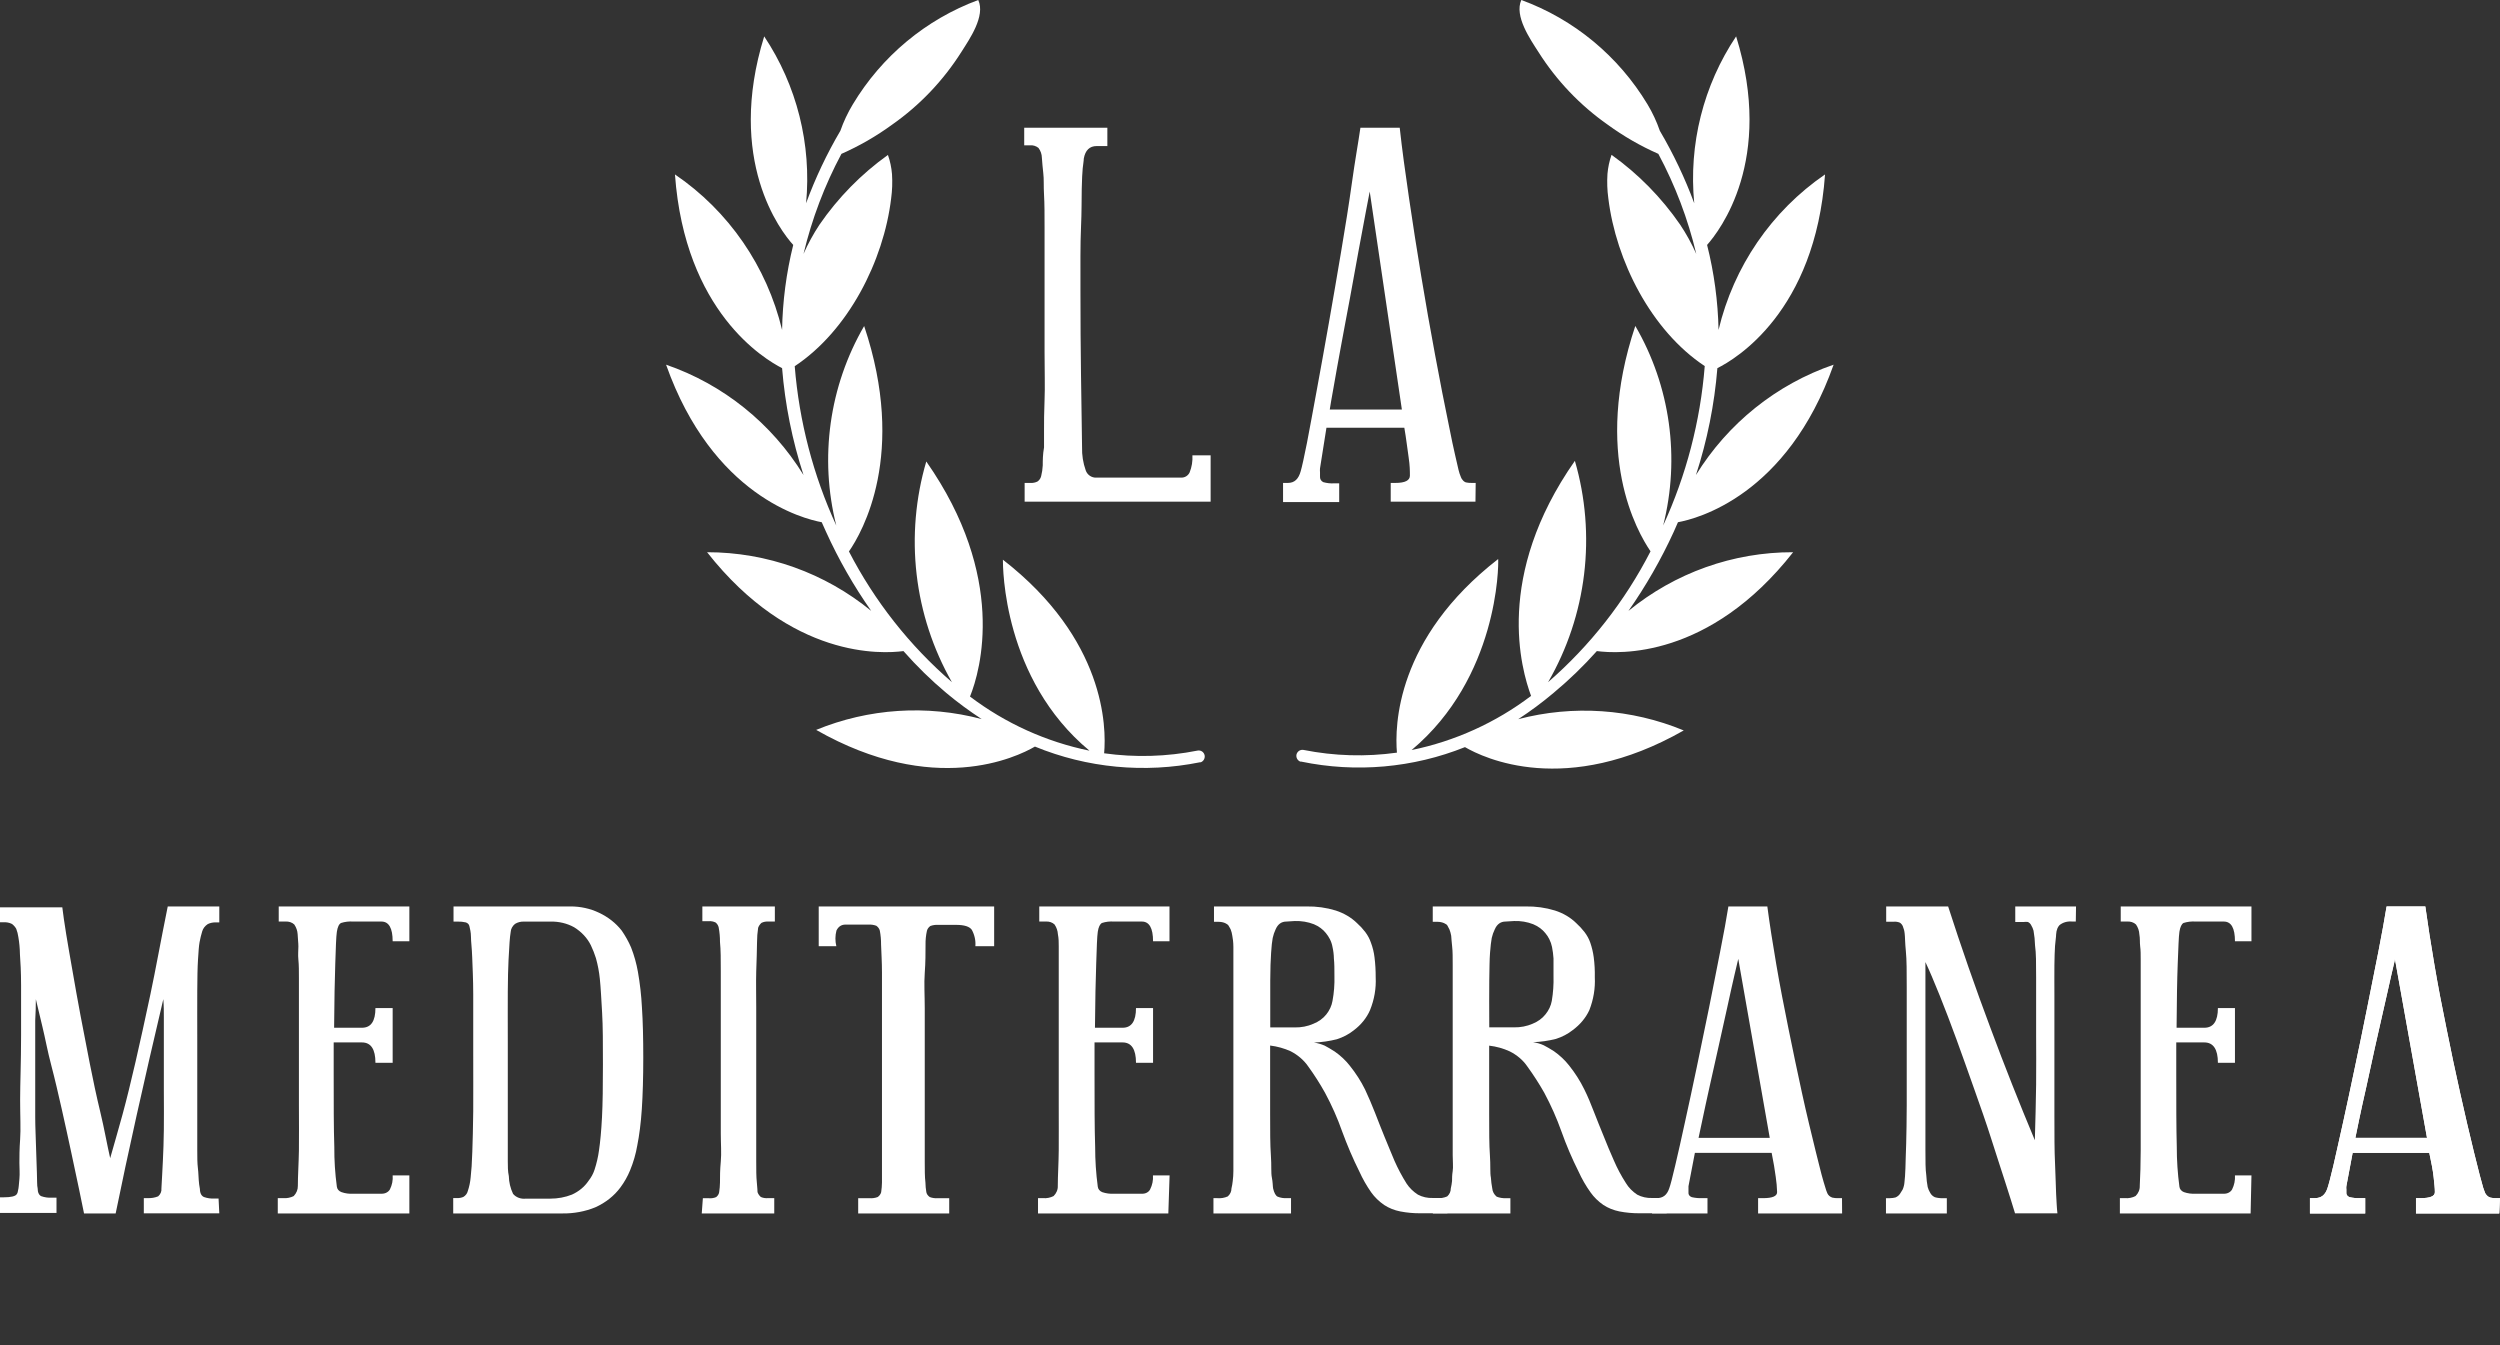
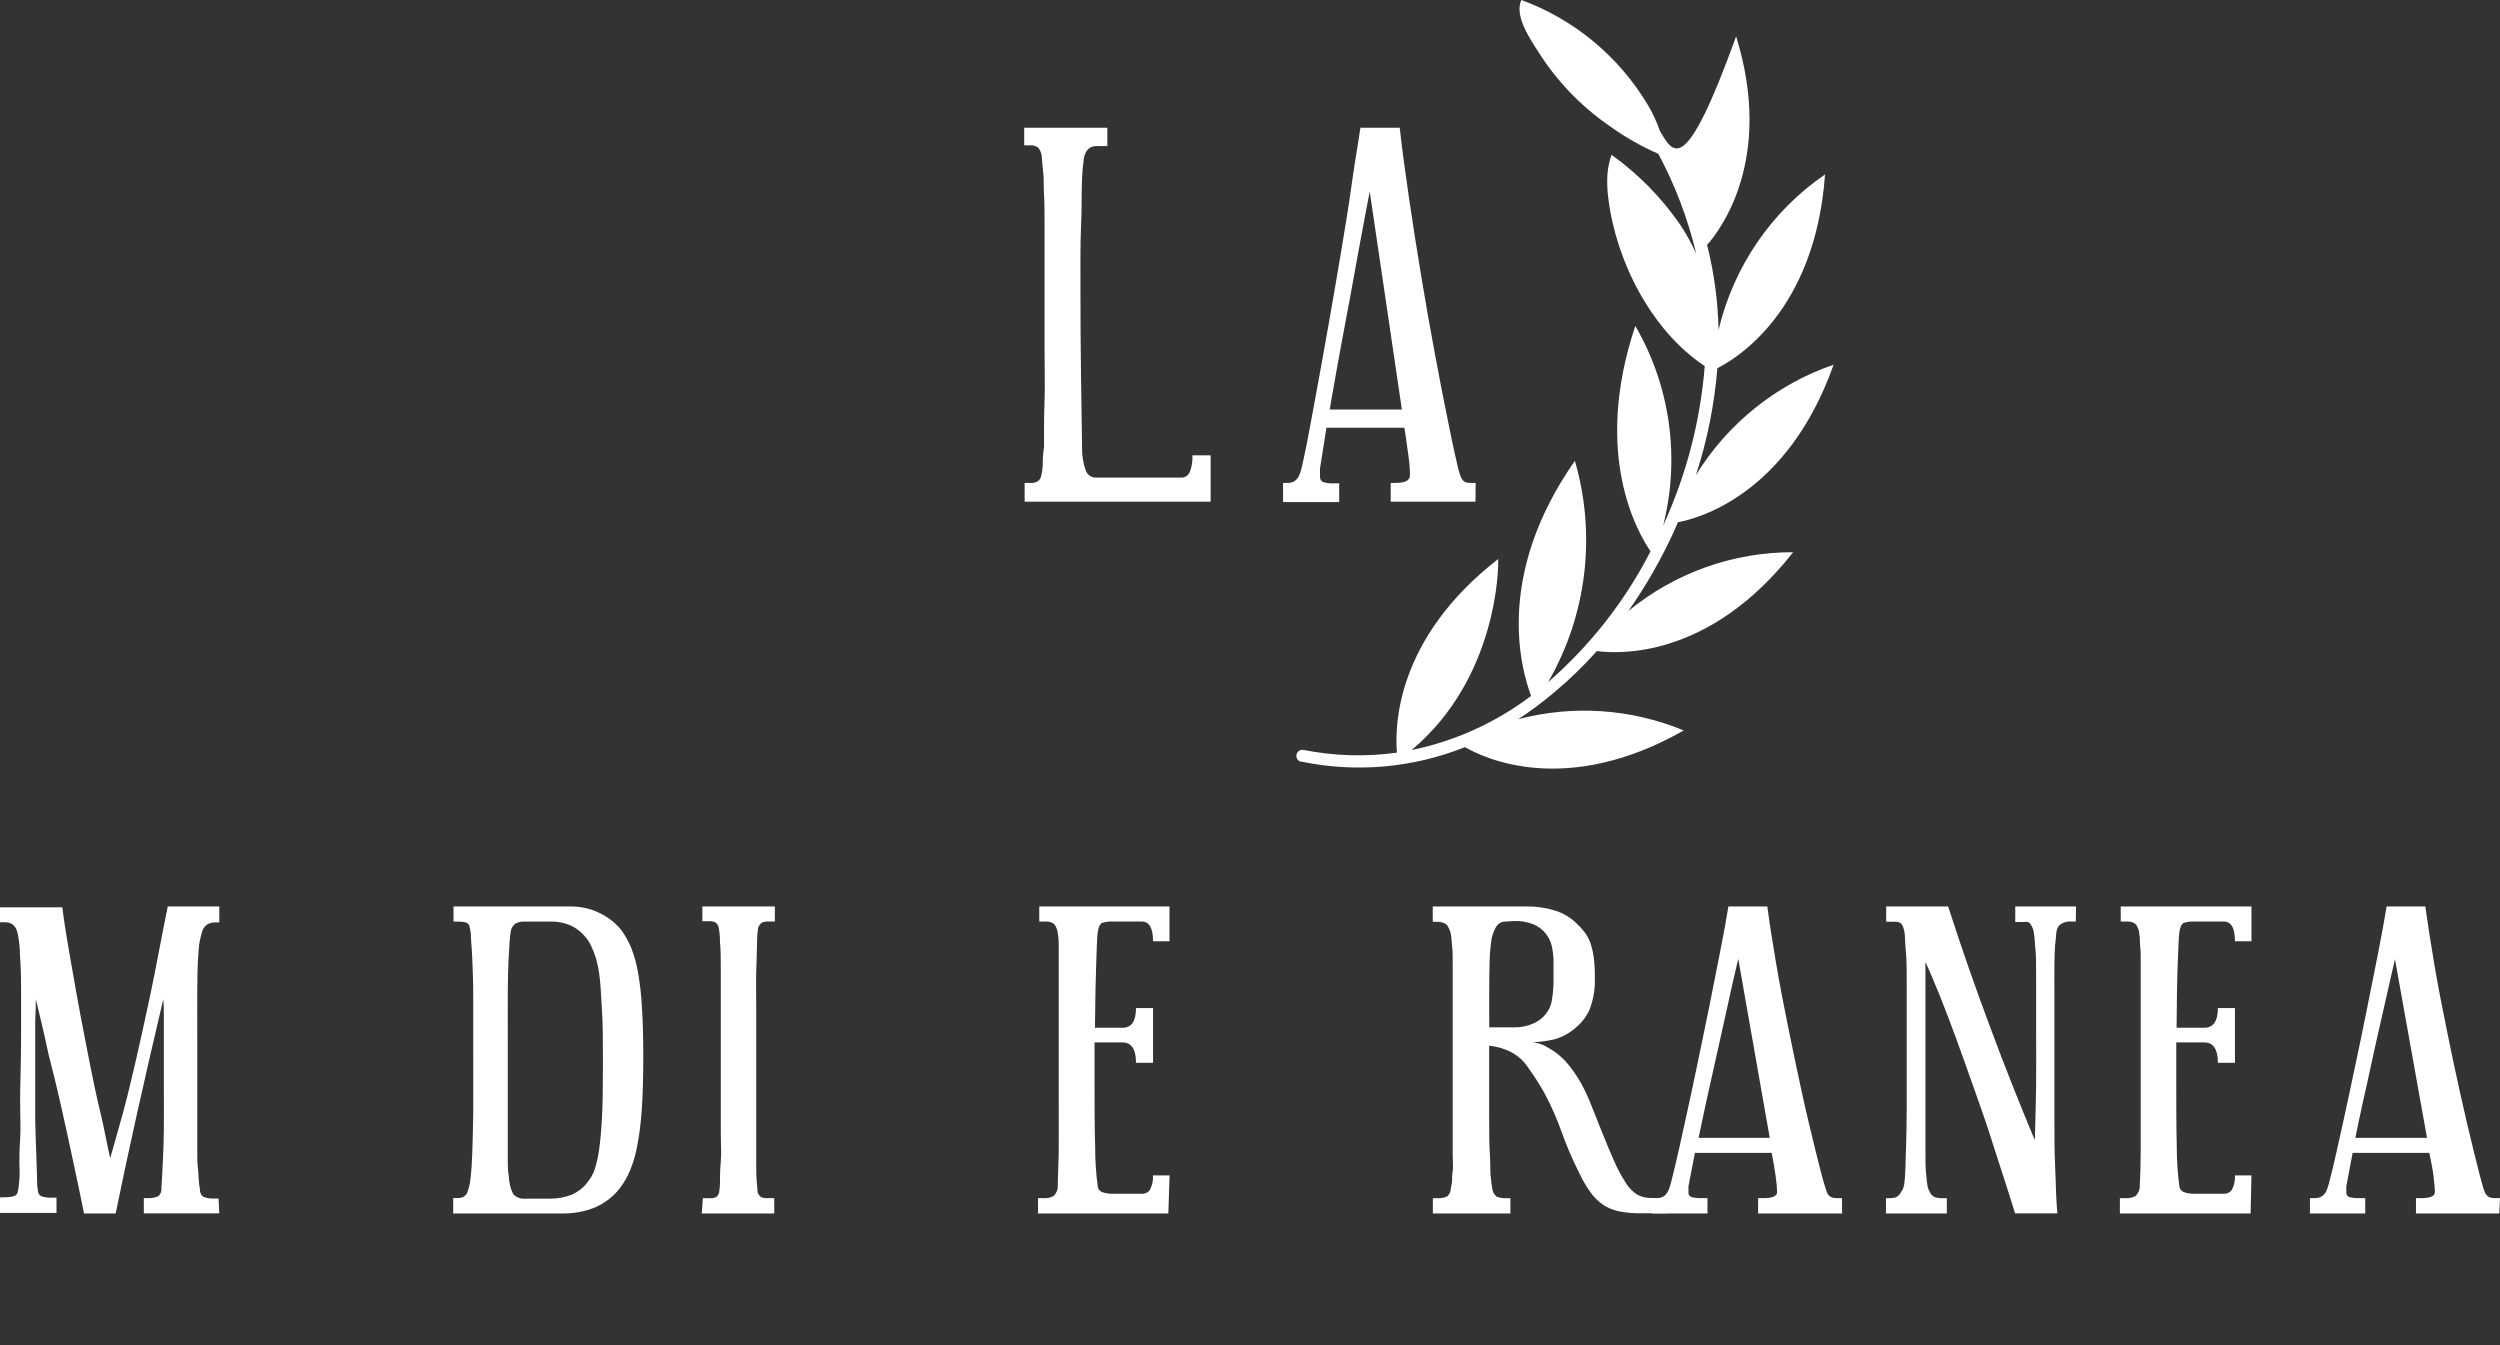
<svg xmlns="http://www.w3.org/2000/svg" width="171" height="92" viewBox="0 0 171 92" fill="none">
  <rect x="0" y="0" width="171" height="92" fill="#333333" stroke="none" />
  <path d="M82.807 34.313H70.085V33.032H70.496C70.658 33.041 70.82 33.008 70.965 32.935C71.088 32.849 71.177 32.72 71.214 32.572C71.275 32.33 71.312 32.082 71.324 31.832C71.324 31.513 71.324 31.091 71.412 30.602C71.412 30.284 71.412 29.862 71.412 29.38C71.412 28.899 71.412 28.203 71.448 27.344C71.485 26.485 71.448 25.396 71.448 24.092V19.256C71.448 17.775 71.448 16.597 71.448 15.649C71.448 14.701 71.448 13.931 71.412 13.331C71.375 12.731 71.412 12.242 71.361 11.85C71.309 11.457 71.295 11.109 71.265 10.798C71.262 10.552 71.179 10.313 71.031 10.117C70.865 9.984 70.655 9.92 70.445 9.939H70.056V8.739H75.743V9.991H75.01C74.534 9.991 74.233 10.272 74.131 10.85C74.131 10.998 74.087 11.22 74.057 11.517C74.028 11.813 74.006 12.257 73.991 12.931C73.977 13.605 73.991 14.464 73.94 15.583C73.889 16.701 73.903 18.167 73.903 19.952C73.903 21.952 73.916 23.828 73.94 25.581C73.964 27.334 73.989 29.003 74.013 30.588C73.998 31.127 74.083 31.664 74.263 32.172C74.315 32.324 74.415 32.455 74.547 32.544C74.679 32.634 74.836 32.678 74.995 32.669H80.799C80.918 32.672 81.036 32.64 81.137 32.577C81.239 32.514 81.32 32.422 81.371 32.313C81.52 31.942 81.585 31.543 81.561 31.143H82.807V34.313Z" fill="white" />
  <path d="M100.922 34.313H95.125V33.032H95.448C96.107 33.032 96.437 32.861 96.437 32.535C96.437 32.21 96.437 31.854 96.349 31.269C96.261 30.684 96.188 30.01 96.056 29.255H90.729L90.289 32.032C90.28 32.125 90.28 32.22 90.289 32.313V32.587C90.281 32.669 90.298 32.751 90.339 32.821C90.38 32.892 90.442 32.947 90.516 32.98C90.754 33.047 91.002 33.075 91.249 33.061H91.601V34.343H87.761V33.032H88.091C88.545 33.032 88.823 32.765 88.97 32.224C89.058 31.928 89.197 31.291 89.395 30.299C89.593 29.306 89.805 28.077 90.062 26.714C90.318 25.351 90.597 23.752 90.89 22.115C91.183 20.478 91.461 18.804 91.74 17.168C92.018 15.531 92.267 13.968 92.473 12.487C92.678 11.006 92.905 9.761 93.052 8.739H95.741C95.902 10.22 96.122 11.805 96.379 13.561C96.635 15.316 96.913 17.086 97.214 18.901C97.514 20.715 97.829 22.507 98.159 24.27C98.489 26.033 98.804 27.677 99.119 29.18C99.28 29.988 99.42 30.662 99.522 31.091C99.625 31.521 99.706 31.906 99.764 32.143C99.804 32.31 99.858 32.474 99.925 32.632C99.947 32.698 99.982 32.758 100.028 32.809C100.085 32.894 100.167 32.959 100.262 32.995C100.392 33.023 100.525 33.036 100.658 33.032H100.937L100.922 34.313ZM95.888 28.01L93.689 13.101C93.655 13.279 93.567 13.739 93.425 14.479C93.286 15.22 93.125 16.079 92.934 17.108L92.333 20.412C92.106 21.589 91.908 22.7 91.711 23.744C91.513 24.788 91.359 25.707 91.22 26.477C91.08 27.247 90.992 27.766 90.956 28.01H95.888Z" fill="white" />
  <path d="M15 82.994H9.837V81.951H10.096C10.345 81.963 10.593 81.922 10.817 81.83C10.898 81.759 10.96 81.675 10.998 81.582C11.037 81.49 11.052 81.391 11.041 81.294C11.084 80.636 11.106 80.003 11.142 79.376C11.178 78.749 11.192 78.062 11.207 77.278C11.221 76.494 11.207 75.596 11.207 74.571C11.207 73.546 11.207 72.274 11.207 70.791V69.603C11.207 69.205 11.207 68.789 11.171 68.343C9.825 74.05 8.738 78.936 7.911 83H5.748C5.675 82.638 5.56 82.084 5.409 81.348C5.257 80.612 5.077 79.762 4.875 78.834C4.673 77.905 4.464 76.916 4.226 75.873C3.988 74.83 3.764 73.841 3.505 72.859C3.245 71.876 3.094 71.014 2.899 70.218C2.704 69.422 2.56 68.801 2.452 68.343C2.452 68.813 2.438 69.302 2.409 69.808C2.409 70.314 2.409 70.797 2.409 71.255C2.409 71.508 2.409 71.912 2.409 72.461C2.409 73.01 2.409 73.612 2.409 74.27C2.409 74.927 2.409 75.656 2.409 76.392C2.409 77.127 2.452 77.839 2.466 78.496C2.481 79.153 2.502 79.738 2.524 80.239C2.546 80.739 2.524 81.089 2.575 81.282C2.575 81.571 2.675 81.752 2.82 81.818C3.047 81.9 3.294 81.935 3.541 81.921H3.865V82.964H0V81.897H0.238C0.75 81.897 1.046 81.824 1.139 81.692C1.233 81.559 1.204 81.517 1.24 81.396C1.276 81.276 1.291 81.034 1.327 80.642C1.363 80.251 1.327 79.931 1.327 79.545C1.327 79.159 1.327 78.623 1.377 77.929C1.428 77.236 1.377 76.338 1.377 75.222C1.377 74.107 1.442 72.648 1.442 70.809C1.442 69.392 1.442 68.252 1.442 67.372C1.442 66.492 1.399 65.768 1.363 65.256C1.358 64.866 1.322 64.478 1.255 64.092C1.229 63.902 1.181 63.714 1.111 63.531C1.041 63.406 0.943 63.293 0.822 63.2C0.639 63.106 0.423 63.066 0.209 63.085H0V62.06H4.262C4.32 62.537 4.406 63.152 4.529 63.905C4.651 64.659 4.803 65.515 4.969 66.462C5.135 67.408 5.308 68.421 5.51 69.476C5.712 70.531 5.928 71.653 6.144 72.756C6.361 73.86 6.599 74.981 6.865 76.084C7.132 77.188 7.312 78.243 7.536 79.22C7.803 78.279 8.091 77.29 8.38 76.235C8.668 75.18 8.957 73.986 9.274 72.618C9.591 71.249 9.916 69.754 10.284 68.029C10.651 66.305 11.005 64.303 11.474 62H15V63.091H14.755C14.565 63.087 14.378 63.127 14.214 63.206C14.024 63.33 13.889 63.504 13.832 63.7C13.76 63.929 13.702 64.177 13.651 64.442C13.601 64.707 13.579 65.093 13.543 65.648C13.507 66.202 13.5 66.854 13.493 67.764C13.486 68.674 13.493 69.814 13.493 71.273V74.565C13.493 75.506 13.493 76.314 13.493 76.977C13.493 77.64 13.493 78.237 13.493 78.695C13.493 79.153 13.493 79.551 13.536 79.901C13.579 80.251 13.572 80.504 13.594 80.721C13.607 80.923 13.634 81.124 13.673 81.324C13.673 81.637 13.803 81.83 13.976 81.885C14.188 81.958 14.417 81.991 14.647 81.981H14.95L15 82.994Z" fill="white" />
-   <path d="M28 83H19V81.954H19.369C19.622 81.972 19.876 81.921 20.092 81.808C20.28 81.611 20.38 81.365 20.373 81.113C20.373 80.411 20.431 79.601 20.446 78.694C20.46 77.786 20.446 76.746 20.446 75.603V68.847C20.446 68.073 20.446 67.431 20.446 66.929C20.446 66.427 20.446 66.004 20.41 65.653C20.373 65.302 20.41 64.994 20.41 64.734C20.41 64.474 20.366 64.183 20.359 63.899C20.345 63.665 20.266 63.438 20.128 63.234C20.052 63.162 19.956 63.107 19.849 63.072C19.742 63.037 19.627 63.024 19.513 63.034H19.065V62H28V64.383H26.858C26.858 63.482 26.598 63.034 26.092 63.034H24.161C23.879 63.014 23.595 63.047 23.33 63.131C23.186 63.204 23.092 63.403 23.041 63.736C22.99 64.069 22.969 64.837 22.933 65.907C22.896 66.978 22.867 68.442 22.853 70.298H24.754C25.376 70.298 25.68 69.851 25.68 68.95H26.858V72.694H25.68C25.68 71.768 25.376 71.302 24.754 71.302H22.824V73.425C22.824 75.482 22.824 77.163 22.867 78.458C22.861 79.363 22.919 80.268 23.041 81.167C23.049 81.248 23.082 81.326 23.138 81.392C23.194 81.458 23.27 81.51 23.359 81.542C23.613 81.631 23.887 81.668 24.161 81.651H26.099C26.218 81.653 26.336 81.627 26.437 81.574C26.538 81.522 26.619 81.445 26.67 81.355C26.821 81.053 26.885 80.726 26.858 80.399H28V83Z" fill="white" />
  <path d="M39.024 62C39.706 61.999 40.376 62.147 40.972 62.431C41.593 62.723 42.123 63.139 42.518 63.644C42.776 64.014 42.993 64.404 43.167 64.808C43.378 65.35 43.534 65.906 43.633 66.47C43.774 67.275 43.866 68.084 43.908 68.897C43.972 69.855 44 71.008 44 72.348C44 73.689 43.965 74.896 43.901 75.854C43.838 76.812 43.725 77.674 43.591 78.341C43.492 78.924 43.326 79.497 43.097 80.052C42.931 80.46 42.71 80.851 42.44 81.216C42.015 81.793 41.422 82.264 40.718 82.581C40.018 82.867 39.249 83.01 38.474 82.999H31V81.95H31.261C31.41 81.954 31.557 81.927 31.692 81.871C31.847 81.778 31.956 81.637 31.995 81.477C32.099 81.168 32.165 80.851 32.193 80.531C32.242 80.1 32.285 79.524 32.306 78.784C32.327 78.044 32.362 77.11 32.369 76.006C32.376 74.902 32.369 73.537 32.369 71.936C32.369 70.334 32.369 69.042 32.369 68.011C32.369 66.98 32.32 66.125 32.299 65.482C32.277 64.839 32.214 64.408 32.214 64.081C32.214 63.753 32.143 63.523 32.108 63.353C32.098 63.294 32.07 63.239 32.026 63.193C31.983 63.147 31.926 63.112 31.861 63.092C31.682 63.05 31.496 63.032 31.311 63.037H31.021V62H39.024ZM35.842 63.037C35.622 63.028 35.405 63.084 35.227 63.195C35.05 63.339 34.944 63.537 34.931 63.747C34.896 63.941 34.875 64.178 34.853 64.469C34.832 64.76 34.811 65.154 34.783 65.682C34.755 66.21 34.74 66.944 34.733 67.829C34.726 68.715 34.733 69.837 34.733 71.232V75.302C34.733 76.351 34.733 77.201 34.733 77.862C34.733 78.523 34.733 79.026 34.733 79.403C34.733 79.778 34.733 80.118 34.804 80.446C34.812 80.862 34.91 81.274 35.093 81.659C35.191 81.778 35.325 81.872 35.481 81.93C35.636 81.988 35.808 82.007 35.976 81.987H37.648C38.155 81.987 38.655 81.894 39.116 81.713C39.591 81.499 39.985 81.173 40.252 80.773C40.439 80.538 40.58 80.278 40.669 80.003C40.81 79.57 40.912 79.128 40.972 78.681C41.057 78.111 41.128 77.358 41.177 76.418C41.226 75.478 41.24 74.277 41.24 72.815C41.24 71.353 41.24 70.201 41.184 69.261C41.128 68.32 41.092 67.556 41.029 66.956C40.981 66.477 40.892 66.003 40.761 65.536C40.667 65.237 40.551 64.943 40.415 64.657C40.173 64.164 39.777 63.738 39.271 63.425C38.791 63.158 38.227 63.023 37.655 63.037H35.842Z" fill="white" />
  <path d="M48.076 81.959H48.496C48.664 81.974 48.834 81.947 48.985 81.881C49.096 81.795 49.17 81.677 49.191 81.548C49.225 81.327 49.243 81.105 49.247 80.882C49.247 80.507 49.247 80.029 49.302 79.449C49.357 78.868 49.302 78.239 49.302 77.513C49.302 76.787 49.302 76.067 49.302 75.322C49.302 74.578 49.302 73.858 49.302 73.168V71.311C49.302 70.579 49.302 69.781 49.302 68.891C49.302 68.002 49.302 67.209 49.302 66.423C49.302 65.636 49.302 64.977 49.247 64.426C49.249 64.094 49.219 63.762 49.157 63.434C49.13 63.306 49.058 63.19 48.95 63.101C48.802 63.026 48.631 62.995 48.461 63.01H48.041V62H53V63.035H52.566C52.399 63.021 52.23 63.052 52.084 63.125C51.98 63.219 51.902 63.333 51.857 63.458C51.807 63.787 51.782 64.118 51.781 64.45C51.781 65.001 51.747 65.66 51.726 66.447C51.705 67.233 51.726 68.056 51.726 68.915V73.15C51.726 73.852 51.726 74.572 51.726 75.316C51.726 76.061 51.726 76.793 51.726 77.507C51.726 78.22 51.726 78.868 51.726 79.442C51.726 80.017 51.726 80.501 51.767 80.876C51.809 81.251 51.809 81.481 51.815 81.542C51.858 81.668 51.936 81.783 52.043 81.875C52.192 81.94 52.359 81.967 52.525 81.953H52.959V83H48L48.076 81.959Z" fill="white" />
-   <path d="M68 64.72H66.716C66.746 64.339 66.664 63.957 66.475 63.604C66.319 63.375 65.961 63.261 65.393 63.261H64.187C63.997 63.249 63.806 63.276 63.634 63.339C63.513 63.427 63.431 63.544 63.401 63.671C63.332 63.983 63.301 64.3 63.307 64.618C63.307 65.154 63.307 65.824 63.253 66.547C63.198 67.271 63.253 68.097 63.253 68.96V73.181C63.253 73.881 63.253 74.599 63.253 75.341C63.253 76.082 63.253 76.812 63.253 77.524C63.253 78.236 63.253 78.881 63.253 79.454C63.253 80.027 63.253 80.509 63.3 80.883C63.304 81.105 63.324 81.326 63.362 81.546C63.387 81.675 63.469 81.793 63.595 81.878C63.766 81.944 63.958 81.971 64.148 81.957H64.926V83H58.7V81.957H59.479C59.669 81.971 59.86 81.944 60.031 81.878C60.156 81.791 60.24 81.674 60.272 81.546C60.305 81.326 60.323 81.105 60.327 80.883C60.327 80.509 60.327 80.033 60.327 79.454C60.327 78.875 60.327 78.248 60.327 77.524C60.327 76.8 60.327 76.082 60.327 75.341C60.327 74.599 60.327 73.881 60.327 73.194V68.942C60.327 68.091 60.327 67.295 60.327 66.529C60.327 65.763 60.28 65.136 60.265 64.599C60.267 64.282 60.239 63.966 60.179 63.653C60.147 63.525 60.062 63.408 59.938 63.321C59.765 63.258 59.575 63.231 59.385 63.242H57.829C57.556 63.242 57.346 63.375 57.214 63.647C57.122 64.001 57.119 64.365 57.206 64.72H56V62H68V64.72Z" fill="white" />
  <path d="M79.914 83H71V81.954H71.351C71.602 81.973 71.853 81.922 72.067 81.808C72.263 81.615 72.365 81.367 72.353 81.113C72.353 80.411 72.41 79.601 72.418 78.694C72.425 77.786 72.418 76.746 72.418 75.603V68.847C72.418 68.073 72.418 67.431 72.418 66.929C72.418 66.427 72.418 66.004 72.418 65.653C72.418 65.302 72.418 64.994 72.418 64.734C72.418 64.474 72.418 64.183 72.36 63.899C72.347 63.665 72.268 63.438 72.131 63.234C72.056 63.162 71.961 63.107 71.856 63.072C71.75 63.037 71.636 63.024 71.523 63.034H71.086V62H79.993V64.383H78.869C78.869 63.482 78.611 63.034 78.103 63.034H76.191C75.914 63.014 75.635 63.047 75.375 63.131C75.239 63.204 75.138 63.403 75.088 63.736C75.038 64.069 75.017 64.837 74.981 65.907C74.945 66.978 74.909 68.442 74.895 70.298H76.785C77.394 70.298 77.702 69.851 77.702 68.95H78.869V72.694H77.702C77.702 71.768 77.394 71.302 76.785 71.302H74.866V73.425C74.866 75.482 74.866 77.163 74.909 78.458C74.908 79.363 74.968 80.268 75.088 81.167C75.096 81.246 75.127 81.323 75.18 81.388C75.233 81.454 75.305 81.507 75.389 81.542C75.643 81.629 75.917 81.667 76.191 81.651H78.11C78.228 81.656 78.344 81.63 78.444 81.577C78.543 81.524 78.622 81.446 78.668 81.355C78.821 81.053 78.887 80.726 78.862 80.399H80L79.914 83Z" fill="white" />
-   <path d="M89.369 62.001C90.049 61.989 90.725 62.083 91.363 62.279C91.932 62.464 92.436 62.763 92.829 63.15C93.037 63.336 93.223 63.539 93.386 63.754C93.557 63.981 93.688 64.228 93.774 64.485C93.895 64.808 93.976 65.14 94.016 65.477C94.073 65.93 94.1 66.386 94.097 66.843C94.135 67.608 94.003 68.372 93.708 69.097C93.478 69.628 93.093 70.103 92.587 70.482C92.256 70.745 91.865 70.95 91.436 71.086C90.929 71.214 90.405 71.289 89.875 71.31C90.131 71.349 90.378 71.421 90.608 71.521C90.806 71.63 91.04 71.757 91.297 71.926C91.698 72.207 92.046 72.534 92.33 72.899C92.742 73.412 93.09 73.956 93.371 74.525C93.606 75.021 93.826 75.547 94.045 76.097C94.265 76.647 94.463 77.191 94.698 77.747C94.932 78.303 95.145 78.847 95.379 79.391C95.614 79.925 95.891 80.446 96.207 80.951C96.4 81.246 96.664 81.506 96.984 81.713C97.289 81.876 97.648 81.956 98.01 81.942H99V82.988H97.182C96.709 82.994 96.236 82.951 95.775 82.861C95.374 82.782 94.998 82.632 94.676 82.42C94.322 82.176 94.022 81.883 93.789 81.555C93.474 81.103 93.204 80.63 92.983 80.141C92.535 79.246 92.147 78.328 91.803 77.391C91.485 76.487 91.093 75.603 90.63 74.743C90.284 74.122 89.898 73.516 89.472 72.93C89.184 72.514 88.776 72.163 88.284 71.908C87.848 71.709 87.371 71.575 86.877 71.515C86.877 73.437 86.877 74.985 86.877 76.182C86.877 77.379 86.877 78.315 86.928 79.017C86.98 79.718 86.928 80.225 86.995 80.54C87.061 80.854 87.053 81.144 87.082 81.295C87.156 81.604 87.258 81.785 87.39 81.852C87.588 81.932 87.808 81.967 88.028 81.954H88.306V83H83V81.954H83.249C83.503 81.978 83.759 81.935 83.982 81.833C84.145 81.686 84.234 81.494 84.231 81.295C84.272 81.126 84.301 80.954 84.319 80.782C84.348 80.555 84.363 80.327 84.363 80.099C84.363 79.814 84.363 79.452 84.363 79.017C84.363 78.581 84.363 77.989 84.363 77.27C84.363 76.55 84.363 75.662 84.363 74.61V70.772C84.363 69.672 84.363 68.729 84.363 67.955C84.363 67.181 84.363 66.547 84.363 66.021C84.363 65.495 84.363 65.072 84.363 64.757C84.363 64.443 84.319 64.153 84.29 64.008C84.27 63.862 84.234 63.718 84.18 63.579C84.129 63.488 84.085 63.391 84.026 63.301C83.968 63.21 83.718 63.053 83.359 63.053H83.037V62.001H89.369ZM87.991 63.035C87.654 63.035 87.412 63.21 87.258 63.554C87.165 63.75 87.097 63.952 87.053 64.159C87.009 64.383 86.972 64.721 86.943 65.186C86.914 65.652 86.885 66.275 86.885 67.072C86.885 67.87 86.885 68.94 86.885 70.276H88.563C89.004 70.285 89.441 70.2 89.831 70.028C90.192 69.885 90.498 69.664 90.718 69.388C90.941 69.109 91.086 68.793 91.143 68.463C91.247 67.903 91.291 67.337 91.275 66.77C91.275 66.293 91.275 65.906 91.238 65.561C91.234 65.298 91.202 65.035 91.143 64.775C91.112 64.593 91.053 64.414 90.967 64.244C90.891 64.095 90.798 63.953 90.689 63.82C90.484 63.563 90.201 63.355 89.868 63.216C89.46 63.058 89.013 62.984 88.563 62.998L87.991 63.035Z" fill="white" />
  <path d="M104.36 62.001C105.041 61.989 105.718 62.083 106.356 62.279C106.927 62.461 107.432 62.761 107.823 63.149C108.029 63.337 108.215 63.539 108.381 63.753C108.554 63.98 108.688 64.226 108.777 64.484C108.888 64.808 108.966 65.14 109.011 65.475C109.07 65.928 109.094 66.384 109.085 66.84C109.123 67.603 108.996 68.366 108.711 69.093C108.47 69.617 108.08 70.085 107.574 70.459C107.243 70.722 106.851 70.927 106.422 71.063C105.914 71.191 105.389 71.266 104.859 71.286C105.117 71.322 105.365 71.393 105.593 71.498C105.798 71.606 106.026 71.733 106.29 71.903C106.689 72.184 107.038 72.512 107.324 72.875C107.733 73.387 108.08 73.932 108.359 74.5C108.608 74.996 108.821 75.521 109.033 76.071C109.246 76.621 109.466 77.164 109.694 77.72C109.921 78.276 110.134 78.82 110.383 79.363C110.612 79.899 110.889 80.42 111.212 80.922C111.396 81.228 111.659 81.499 111.983 81.713C112.287 81.876 112.647 81.957 113.01 81.943H114V82.988H112.173C111.699 82.993 111.226 82.95 110.765 82.861C110.366 82.78 109.994 82.63 109.672 82.42C109.32 82.176 109.022 81.884 108.791 81.556C108.47 81.106 108.198 80.632 107.977 80.143C107.526 79.244 107.134 78.327 106.803 77.394C106.482 76.492 106.09 75.608 105.63 74.748C105.279 74.128 104.889 73.523 104.463 72.936C104.177 72.517 103.765 72.165 103.267 71.915C102.831 71.713 102.354 71.58 101.859 71.522C101.859 73.443 101.859 74.99 101.859 76.186C101.859 77.382 101.859 78.318 101.91 79.019C101.961 79.72 101.91 80.227 101.976 80.541C101.992 80.794 102.024 81.046 102.072 81.296C102.088 81.505 102.195 81.703 102.372 81.852C102.571 81.931 102.791 81.967 103.011 81.955H103.311V83H98.007V81.955H98.257C98.51 81.975 98.766 81.933 98.99 81.834C99.15 81.686 99.237 81.494 99.233 81.296C99.273 81.127 99.302 80.955 99.32 80.783C99.32 80.602 99.32 80.378 99.365 80.1C99.409 79.822 99.365 79.454 99.365 79.019C99.365 78.584 99.365 77.992 99.365 77.273C99.365 76.554 99.365 75.666 99.365 74.615V70.767C99.365 69.667 99.365 68.725 99.365 67.952C99.365 67.178 99.365 66.544 99.365 66.018C99.365 65.493 99.365 65.07 99.328 64.756C99.291 64.442 99.276 64.152 99.262 64.007C99.237 63.861 99.197 63.718 99.144 63.578C99.093 63.487 99.049 63.391 98.998 63.3C98.946 63.209 98.675 63.052 98.33 63.052H98V62.001H104.36ZM102.981 63.034C102.651 63.034 102.402 63.209 102.248 63.554C102.152 63.749 102.081 63.951 102.035 64.158C101.991 64.381 101.954 64.72 101.917 65.185C101.881 65.65 101.881 66.272 101.866 67.07C101.851 67.867 101.866 68.936 101.866 70.271H103.553C103.998 70.281 104.437 70.195 104.83 70.024C105.188 69.88 105.493 69.659 105.71 69.383C105.936 69.106 106.084 68.79 106.143 68.459C106.237 67.899 106.276 67.333 106.26 66.767C106.26 66.29 106.26 65.904 106.26 65.559C106.244 65.296 106.209 65.034 106.158 64.774C106.121 64.592 106.06 64.413 105.974 64.242C105.902 64.093 105.808 63.951 105.696 63.819C105.488 63.562 105.202 63.354 104.867 63.215C104.462 63.057 104.016 62.982 103.568 62.998L102.981 63.034Z" fill="white" />
  <path d="M126 83H120.254V81.954H120.585C121.231 81.954 121.554 81.821 121.554 81.542C121.544 81.195 121.513 80.847 121.461 80.502C121.396 80.024 121.31 79.48 121.181 78.857H115.93L115.492 81.137C115.487 81.212 115.487 81.286 115.492 81.361V81.567C115.482 81.634 115.499 81.702 115.541 81.76C115.583 81.819 115.647 81.863 115.722 81.887C115.956 81.94 116.198 81.963 116.44 81.954H116.792V83H113V81.954H113.302C113.754 81.954 114.02 81.736 114.171 81.294C114.264 81.052 114.393 80.526 114.587 79.71C114.781 78.893 115.004 77.895 115.248 76.77C115.492 75.645 115.78 74.351 116.06 72.99C116.34 71.629 116.627 70.268 116.9 68.925C117.173 67.583 117.417 66.3 117.661 65.079C117.906 63.857 118.085 62.841 118.222 62H120.886C121.044 63.21 121.252 64.528 121.497 65.962C121.741 67.395 122.028 68.865 122.33 70.353C122.632 71.841 122.94 73.311 123.256 74.762C123.572 76.214 123.903 77.556 124.204 78.79C124.377 79.45 124.499 80 124.599 80.357C124.7 80.714 124.786 81.034 124.851 81.222C124.888 81.359 124.936 81.495 124.994 81.627C125.024 81.692 125.069 81.752 125.127 81.802C125.185 81.852 125.255 81.891 125.332 81.917C125.458 81.946 125.589 81.958 125.72 81.954H125.993L126 83ZM121.051 77.829L118.897 65.587C118.861 65.732 118.775 66.113 118.631 66.718C118.487 67.323 118.336 68.036 118.15 68.877C117.963 69.718 117.762 70.625 117.546 71.599C117.331 72.573 117.123 73.468 116.936 74.327C116.749 75.186 116.577 75.942 116.448 76.577C116.318 77.212 116.218 77.629 116.182 77.829H121.051Z" fill="white" />
  <path d="M141.985 63.033H141.734C141.576 63.017 141.416 63.032 141.266 63.074C141.116 63.117 140.98 63.188 140.869 63.281C140.809 63.347 140.761 63.42 140.728 63.498C140.675 63.631 140.645 63.769 140.639 63.909C140.639 64.102 140.588 64.362 140.565 64.695C140.543 65.027 140.528 65.468 140.521 66.03C140.514 66.591 140.521 67.274 140.521 68.108V71.129C140.521 73.189 140.521 74.886 140.521 76.246C140.521 77.605 140.521 78.717 140.565 79.593C140.61 80.469 140.61 81.163 140.639 81.677C140.669 82.19 140.684 82.632 140.728 82.994H137.829C137.667 82.45 137.437 81.731 137.149 80.831C136.861 79.931 136.535 78.952 136.195 77.877C135.855 76.802 135.456 75.672 135.042 74.506C134.627 73.34 134.228 72.198 133.829 71.111C133.429 70.023 133.045 69.002 132.675 68.09C132.305 67.177 131.98 66.398 131.699 65.806C131.699 65.963 131.699 66.229 131.699 66.616C131.699 67.002 131.699 67.57 131.699 68.331C131.699 69.093 131.699 70.059 131.699 71.249V75.599C131.699 76.91 131.699 77.931 131.699 78.674C131.699 79.417 131.699 79.991 131.758 80.384C131.771 80.655 131.803 80.925 131.854 81.194C131.891 81.33 131.948 81.462 132.024 81.586C132.086 81.713 132.198 81.82 132.342 81.888C132.518 81.94 132.704 81.962 132.89 81.955H133.163V83H129V81.955H129.274C129.401 81.953 129.528 81.937 129.651 81.906C129.788 81.847 129.9 81.754 129.969 81.641C130.031 81.553 130.088 81.462 130.139 81.369C130.211 81.208 130.253 81.039 130.265 80.867C130.294 80.638 130.316 80.318 130.331 79.907C130.331 79.502 130.368 78.94 130.383 78.227C130.398 77.514 130.42 76.65 130.42 75.599V71.757C130.42 69.945 130.42 68.555 130.42 67.528C130.42 66.501 130.42 65.655 130.361 65.063C130.301 64.471 130.309 64.084 130.279 63.855C130.264 63.686 130.221 63.519 130.154 63.359C130.117 63.263 130.048 63.177 129.954 63.112C129.827 63.057 129.683 63.034 129.54 63.045H129.015V62H133.252C134.154 64.799 135.111 67.546 136.121 70.24C137.119 72.935 138.147 75.515 139.183 77.992C139.22 76.662 139.257 75.394 139.271 74.198C139.286 73.001 139.271 71.86 139.271 70.748C139.271 69.111 139.271 67.818 139.271 66.857C139.271 65.897 139.271 65.178 139.197 64.67C139.189 64.333 139.154 63.996 139.094 63.661C139.06 63.529 139.005 63.401 138.931 63.281C138.889 63.19 138.811 63.113 138.709 63.063C138.619 63.052 138.526 63.052 138.436 63.063H137.844V62H142L141.985 63.033Z" fill="white" />
  <path d="M153.942 83H145V81.954H145.353C145.605 81.973 145.858 81.922 146.072 81.808C146.269 81.615 146.371 81.367 146.36 81.113C146.398 80.411 146.42 79.605 146.424 78.694C146.424 77.768 146.424 76.746 146.424 75.603V68.847C146.424 68.073 146.424 67.431 146.424 66.929C146.424 66.427 146.424 66.004 146.424 65.653C146.424 65.302 146.424 64.994 146.388 64.734C146.353 64.474 146.388 64.183 146.331 63.899C146.32 63.665 146.241 63.436 146.101 63.234C146.025 63.162 145.93 63.107 145.824 63.072C145.717 63.037 145.603 63.024 145.489 63.034H145.058V62H154V64.383H152.871C152.871 63.482 152.619 63.034 152.108 63.034H150.187C149.904 63.014 149.619 63.047 149.353 63.131C149.223 63.204 149.122 63.403 149.072 63.736C149.022 64.069 149 64.837 148.957 65.907C148.914 66.978 148.892 68.442 148.878 70.298H150.777C151.388 70.298 151.705 69.851 151.705 68.95H152.871V72.694H151.705C151.705 71.768 151.388 71.302 150.777 71.302H148.856V73.425C148.856 75.482 148.856 77.163 148.892 78.458C148.891 79.363 148.951 80.268 149.072 81.167C149.08 81.247 149.112 81.324 149.166 81.39C149.221 81.456 149.295 81.508 149.381 81.542C149.636 81.63 149.912 81.667 150.187 81.651H152.101C152.221 81.656 152.34 81.63 152.442 81.577C152.545 81.524 152.626 81.447 152.676 81.355C152.826 81.053 152.892 80.726 152.871 80.399H154L153.942 83Z" fill="white" />
  <path d="M170.95 83H165.253V81.954H165.569C166.222 81.954 166.545 81.821 166.545 81.542C166.545 81.264 166.509 80.986 166.459 80.502C166.408 80.018 166.294 79.48 166.164 78.857H160.92L160.49 81.137C160.48 81.212 160.48 81.287 160.49 81.361V81.567C160.48 81.633 160.497 81.7 160.537 81.758C160.577 81.816 160.639 81.861 160.712 81.887C160.946 81.94 161.188 81.962 161.429 81.954H161.781V83H158V81.954H158.323C158.775 81.954 159.04 81.736 159.191 81.294C159.277 81.052 159.413 80.526 159.607 79.71C159.801 78.893 160.009 77.895 160.267 76.77C160.525 75.645 160.784 74.351 161.078 72.99C161.372 71.629 161.645 70.268 161.917 68.925C162.19 67.583 162.441 66.3 162.685 65.079C162.929 63.857 163.101 62.841 163.244 62H165.892C166.059 63.21 166.265 64.53 166.509 65.962C166.753 67.393 167.03 68.857 167.341 70.353C167.635 71.841 167.951 73.311 168.274 74.762C168.597 76.214 168.912 77.556 169.214 78.79C169.379 79.45 169.515 80 169.608 80.357C169.701 80.714 169.788 81.034 169.845 81.222C169.902 81.409 169.967 81.548 169.996 81.627C170.027 81.679 170.065 81.728 170.11 81.772C170.17 81.84 170.253 81.89 170.347 81.917C170.473 81.947 170.604 81.959 170.735 81.954H171L170.95 83ZM166.007 77.829L163.811 65.587C163.811 65.732 163.689 66.113 163.56 66.718C163.431 67.323 163.259 68.036 163.072 68.877C162.886 69.718 162.678 70.625 162.455 71.599L161.86 74.327C161.659 75.192 161.501 75.942 161.365 76.577C161.228 77.212 161.15 77.629 161.107 77.829H166.007Z" fill="white" />
-   <path d="M170.95 83H165.253V81.954H165.569C166.222 81.954 166.545 81.821 166.545 81.542C166.545 81.264 166.509 80.986 166.459 80.502C166.408 80.018 166.294 79.48 166.164 78.857H160.92L160.49 81.137C160.48 81.212 160.48 81.287 160.49 81.361V81.567C160.48 81.633 160.497 81.7 160.537 81.758C160.577 81.816 160.639 81.861 160.712 81.887C160.946 81.94 161.188 81.962 161.429 81.954H161.781V83H158V81.954H158.323C158.775 81.954 159.04 81.736 159.191 81.294C159.277 81.052 159.413 80.526 159.607 79.71C159.801 78.893 160.009 77.895 160.267 76.77C160.525 75.645 160.784 74.351 161.078 72.99C161.372 71.629 161.645 70.268 161.917 68.925C162.19 67.583 162.441 66.3 162.685 65.079C162.929 63.857 163.101 62.841 163.244 62H165.892C166.059 63.21 166.265 64.53 166.509 65.962C166.753 67.393 167.03 68.857 167.341 70.353C167.635 71.841 167.951 73.311 168.274 74.762C168.597 76.214 168.912 77.556 169.214 78.79C169.379 79.45 169.515 80 169.608 80.357C169.701 80.714 169.788 81.034 169.845 81.222C169.902 81.409 169.967 81.548 169.996 81.627C170.027 81.679 170.065 81.728 170.11 81.772C170.17 81.84 170.253 81.89 170.347 81.917C170.473 81.947 170.604 81.959 170.735 81.954H171L170.95 83ZM166.007 77.829L163.811 65.587C163.811 65.732 163.689 66.113 163.56 66.718C163.431 67.323 163.259 68.036 163.072 68.877C162.886 69.718 162.678 70.625 162.455 71.599L161.86 74.327C161.659 75.192 161.501 75.942 161.365 76.577C161.228 77.212 161.15 77.629 161.107 77.829H166.007Z" fill="white" />
-   <path d="M58.331 7.14C57.987 7.71 57.702 8.316 57.481 8.947C56.553 10.523 55.768 12.181 55.136 13.902C55.519 9.876 54.506 5.842 52.271 2.488C49.648 10.954 53.4 15.82 54.257 16.753C53.785 18.655 53.529 20.606 53.495 22.567C52.452 18.221 49.838 14.427 46.167 11.931C46.848 21.337 52.293 24.566 53.495 25.181C53.697 27.668 54.189 30.121 54.96 32.491C52.783 28.954 49.461 26.287 45.559 24.944C48.739 33.92 54.96 35.491 56.206 35.72C56.301 35.935 56.397 36.157 56.499 36.372C57.361 38.27 58.396 40.083 59.592 41.786C56.416 39.186 52.452 37.769 48.365 37.772C54.118 45.089 60.346 44.726 61.797 44.534C62.701 45.562 63.681 46.521 64.729 47.4C65.499 48.042 66.307 48.638 67.147 49.185C63.393 48.19 59.421 48.45 55.825 49.925C63.886 54.517 69.528 51.799 70.789 51.066C74.365 52.533 78.29 52.906 82.074 52.14H82.133C82.225 52.105 82.302 52.038 82.35 51.951C82.398 51.865 82.415 51.764 82.397 51.666C82.386 51.612 82.365 51.561 82.335 51.516C82.305 51.471 82.267 51.432 82.222 51.401C82.177 51.371 82.126 51.35 82.073 51.34C82.02 51.329 81.966 51.329 81.913 51.34C79.808 51.759 77.648 51.822 75.523 51.525C75.684 49.711 75.596 43.719 68.598 38.283C68.598 38.786 68.598 46.43 74.519 51.347C71.558 50.74 68.767 49.475 66.348 47.644C67.081 45.837 68.876 39.453 63.358 31.565C62.622 34.07 62.397 36.699 62.698 39.294C62.999 41.889 63.82 44.395 65.11 46.659C62.219 44.161 59.828 41.127 58.067 37.72C58.983 36.401 62.047 31.054 59.108 22.3C56.719 26.419 56.035 31.324 57.203 35.95C55.626 32.514 54.663 28.823 54.359 25.048C58.023 22.619 60.442 17.849 60.955 13.568C61.029 13.019 61.049 12.463 61.013 11.909C60.977 11.462 60.883 11.021 60.735 10.598C58.912 11.901 57.327 13.515 56.052 15.368C55.633 16.002 55.268 16.671 54.96 17.368C55.529 14.983 56.401 12.682 57.554 10.524C58.774 9.987 59.934 9.319 61.013 8.532C62.907 7.205 64.522 5.511 65.762 3.548C66.311 2.681 67.418 1.096 66.912 0C63.334 1.328 60.308 3.845 58.331 7.14Z" fill="white" />
-   <path d="M103.846 49.192C104.685 48.645 105.49 48.046 106.257 47.4C107.315 46.52 108.307 45.562 109.225 44.534C110.69 44.726 116.904 45.089 122.65 37.772C118.55 37.761 114.573 39.179 111.386 41.786C112.58 40.08 113.618 38.268 114.486 36.372L114.772 35.72C116.04 35.491 122.239 33.92 125.42 24.944C121.513 26.286 118.186 28.953 116.003 32.491C116.775 30.121 117.267 27.668 117.469 25.181C118.707 24.566 124.159 21.337 124.833 11.931C121.179 14.435 118.581 18.228 117.549 22.567C117.508 20.605 117.245 18.654 116.765 16.753C117.615 15.797 121.375 10.954 118.751 2.488C116.509 5.839 115.496 9.876 115.886 13.902C115.249 12.183 114.461 10.524 113.533 8.947C113.316 8.316 113.033 7.711 112.691 7.14C110.702 3.835 107.657 1.316 104.058 0C103.567 1.096 104.667 2.681 105.223 3.548C106.464 5.511 108.078 7.205 109.972 8.532C111.052 9.319 112.211 9.987 113.431 10.524C114.586 12.682 115.458 14.982 116.025 17.368C115.713 16.668 115.343 15.996 114.919 15.361C113.641 13.508 112.054 11.894 110.229 10.591C110.081 11.014 109.987 11.455 109.95 11.902C109.915 12.455 109.934 13.011 110.009 13.561C110.529 17.842 112.94 22.611 116.604 25.04C116.303 28.816 115.34 32.508 113.761 35.942C114.933 31.317 114.248 26.41 111.855 22.293C108.924 31.054 111.98 36.364 112.896 37.712C111.147 41.119 108.769 44.156 105.89 46.659C107.2 44.395 108.037 41.884 108.352 39.281C108.667 36.678 108.453 34.037 107.722 31.521C102.197 39.408 104.058 45.793 104.725 47.6C102.307 49.43 99.516 50.695 96.554 51.303C102.461 46.355 102.512 38.712 102.475 38.238C95.477 43.674 95.397 49.666 95.55 51.481C93.425 51.777 91.266 51.715 89.16 51.295C89.054 51.276 88.944 51.299 88.853 51.359C88.763 51.42 88.7 51.514 88.677 51.621C88.66 51.719 88.677 51.819 88.725 51.906C88.773 51.992 88.849 52.059 88.941 52.095H89.007C92.755 52.871 96.646 52.527 100.204 51.103C101.472 51.843 107.107 54.554 115.168 49.962C111.575 48.476 107.603 48.206 103.846 49.192Z" fill="white" />
+   <path d="M103.846 49.192C104.685 48.645 105.49 48.046 106.257 47.4C107.315 46.52 108.307 45.562 109.225 44.534C110.69 44.726 116.904 45.089 122.65 37.772C118.55 37.761 114.573 39.179 111.386 41.786C112.58 40.08 113.618 38.268 114.486 36.372L114.772 35.72C116.04 35.491 122.239 33.92 125.42 24.944C121.513 26.286 118.186 28.953 116.003 32.491C116.775 30.121 117.267 27.668 117.469 25.181C118.707 24.566 124.159 21.337 124.833 11.931C121.179 14.435 118.581 18.228 117.549 22.567C117.508 20.605 117.245 18.654 116.765 16.753C117.615 15.797 121.375 10.954 118.751 2.488C115.249 12.183 114.461 10.524 113.533 8.947C113.316 8.316 113.033 7.711 112.691 7.14C110.702 3.835 107.657 1.316 104.058 0C103.567 1.096 104.667 2.681 105.223 3.548C106.464 5.511 108.078 7.205 109.972 8.532C111.052 9.319 112.211 9.987 113.431 10.524C114.586 12.682 115.458 14.982 116.025 17.368C115.713 16.668 115.343 15.996 114.919 15.361C113.641 13.508 112.054 11.894 110.229 10.591C110.081 11.014 109.987 11.455 109.95 11.902C109.915 12.455 109.934 13.011 110.009 13.561C110.529 17.842 112.94 22.611 116.604 25.04C116.303 28.816 115.34 32.508 113.761 35.942C114.933 31.317 114.248 26.41 111.855 22.293C108.924 31.054 111.98 36.364 112.896 37.712C111.147 41.119 108.769 44.156 105.89 46.659C107.2 44.395 108.037 41.884 108.352 39.281C108.667 36.678 108.453 34.037 107.722 31.521C102.197 39.408 104.058 45.793 104.725 47.6C102.307 49.43 99.516 50.695 96.554 51.303C102.461 46.355 102.512 38.712 102.475 38.238C95.477 43.674 95.397 49.666 95.55 51.481C93.425 51.777 91.266 51.715 89.16 51.295C89.054 51.276 88.944 51.299 88.853 51.359C88.763 51.42 88.7 51.514 88.677 51.621C88.66 51.719 88.677 51.819 88.725 51.906C88.773 51.992 88.849 52.059 88.941 52.095H89.007C92.755 52.871 96.646 52.527 100.204 51.103C101.472 51.843 107.107 54.554 115.168 49.962C111.575 48.476 107.603 48.206 103.846 49.192Z" fill="white" />
</svg>